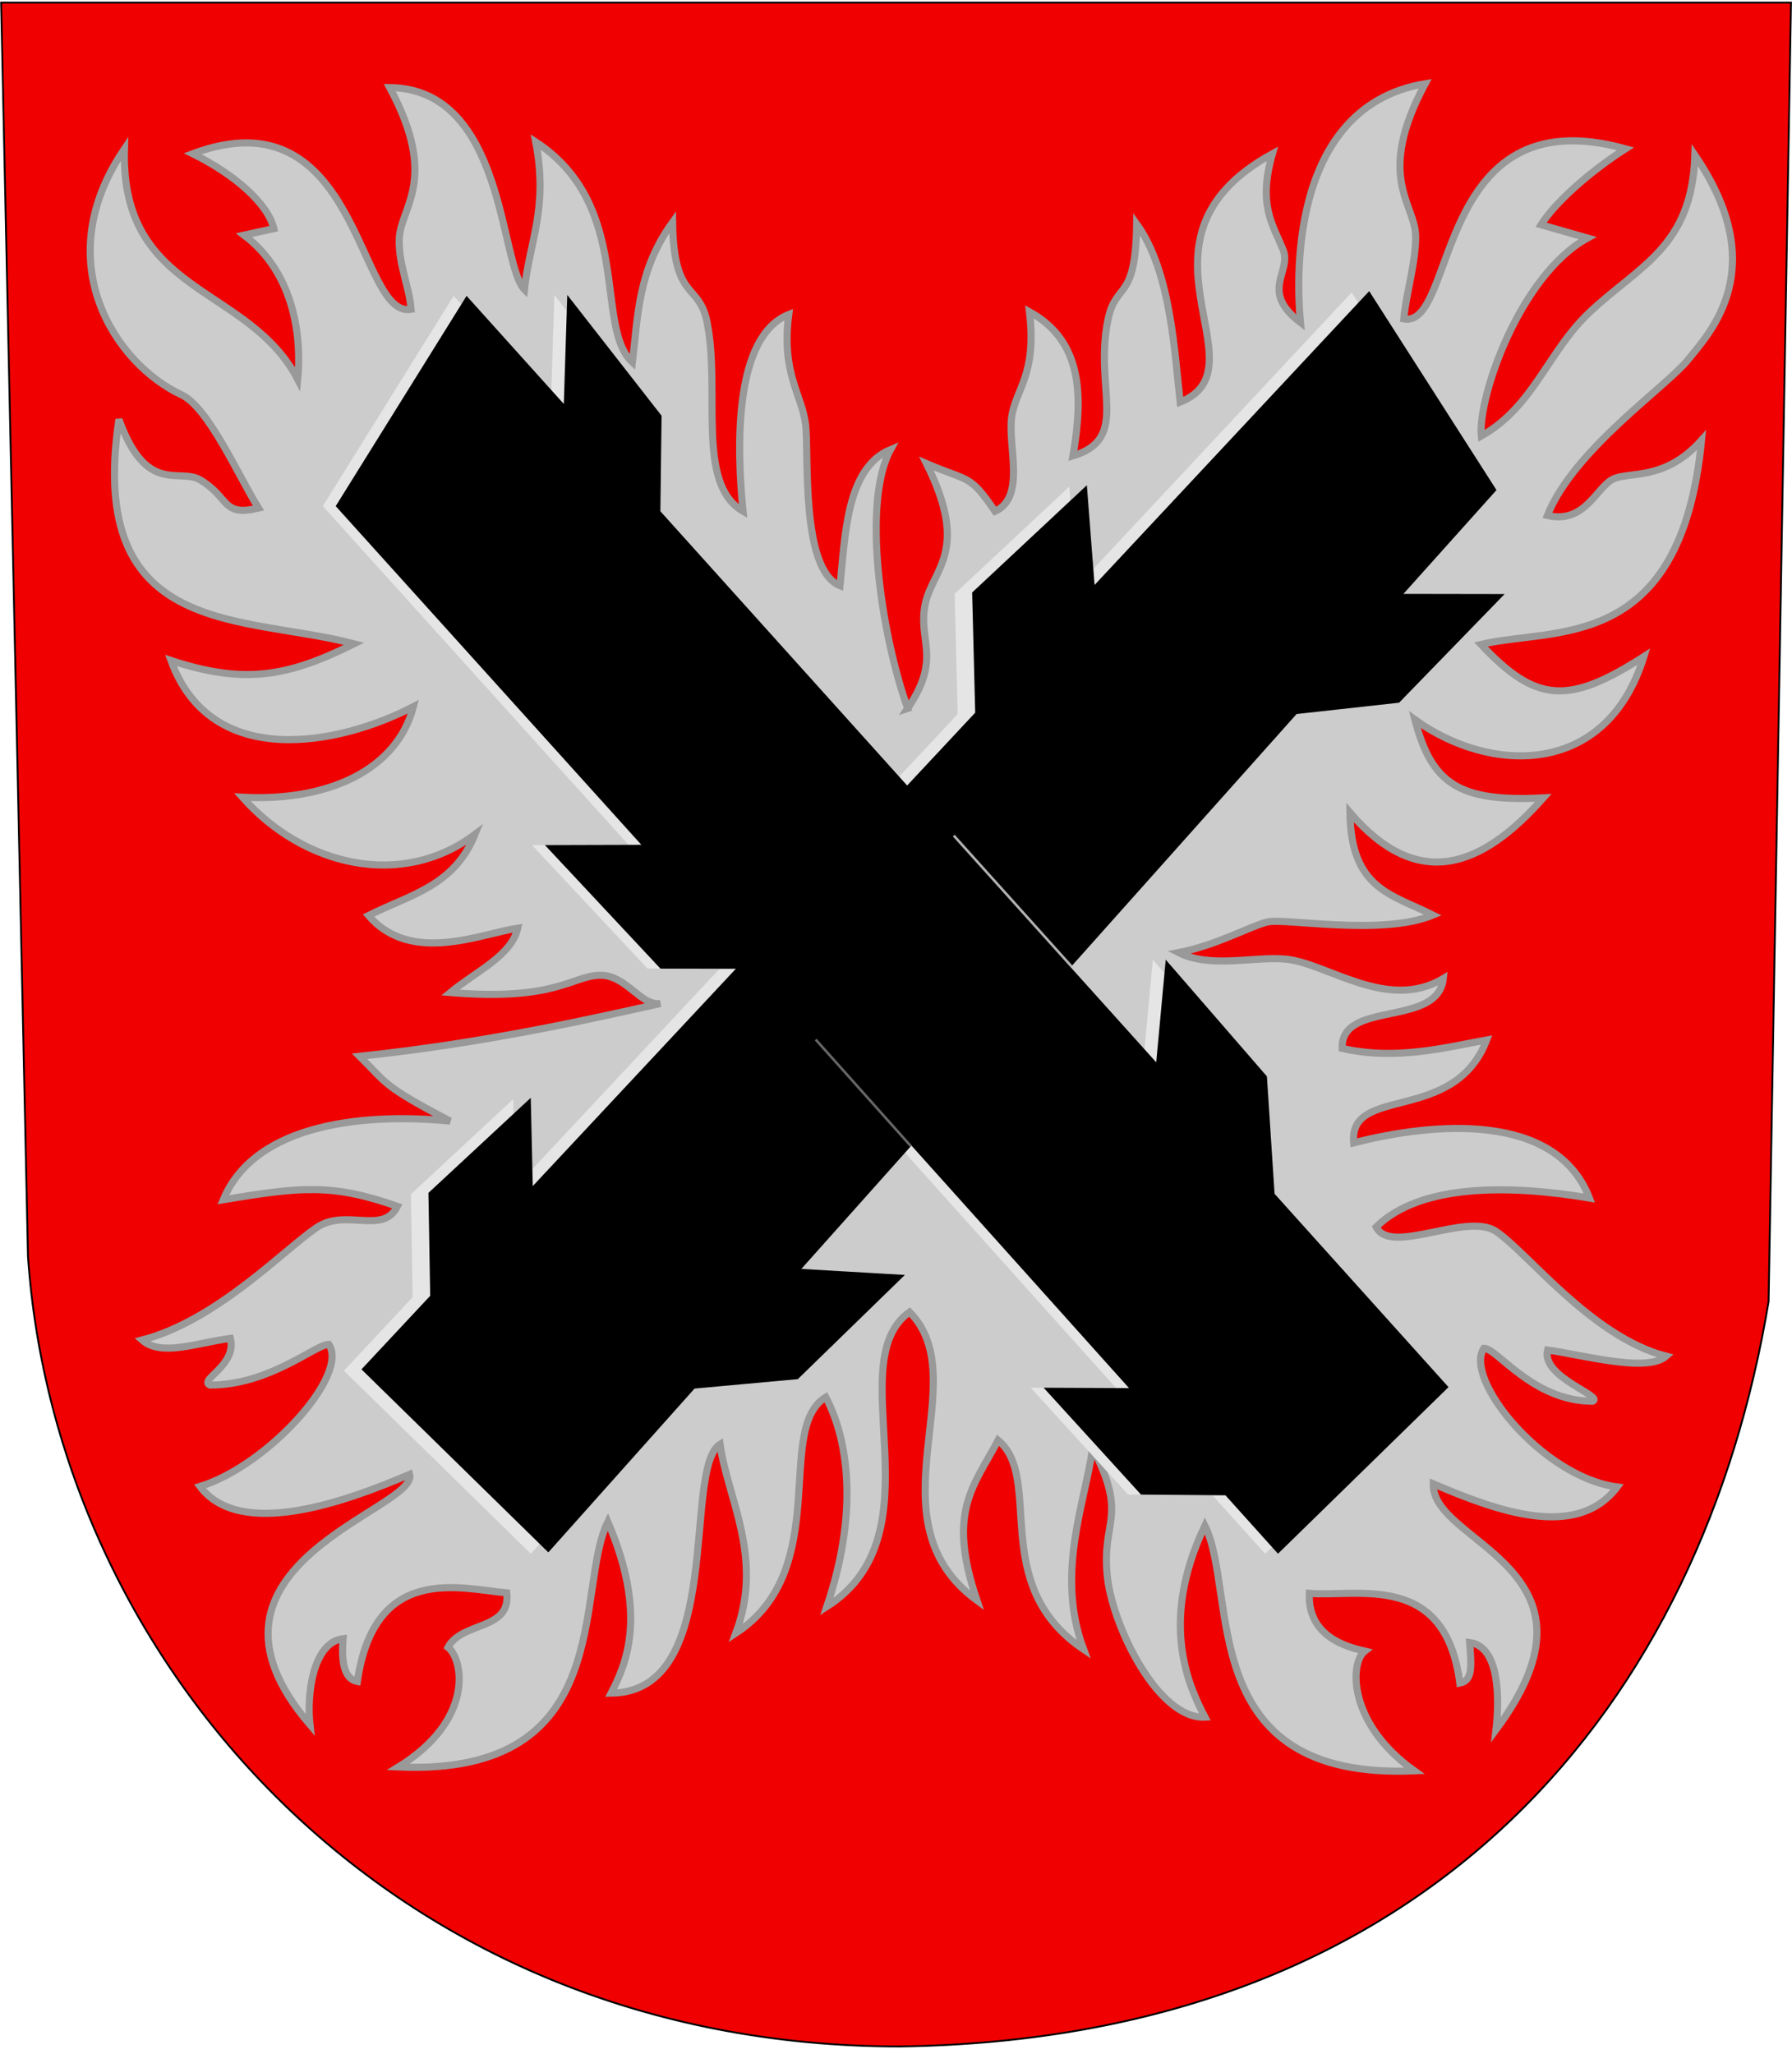
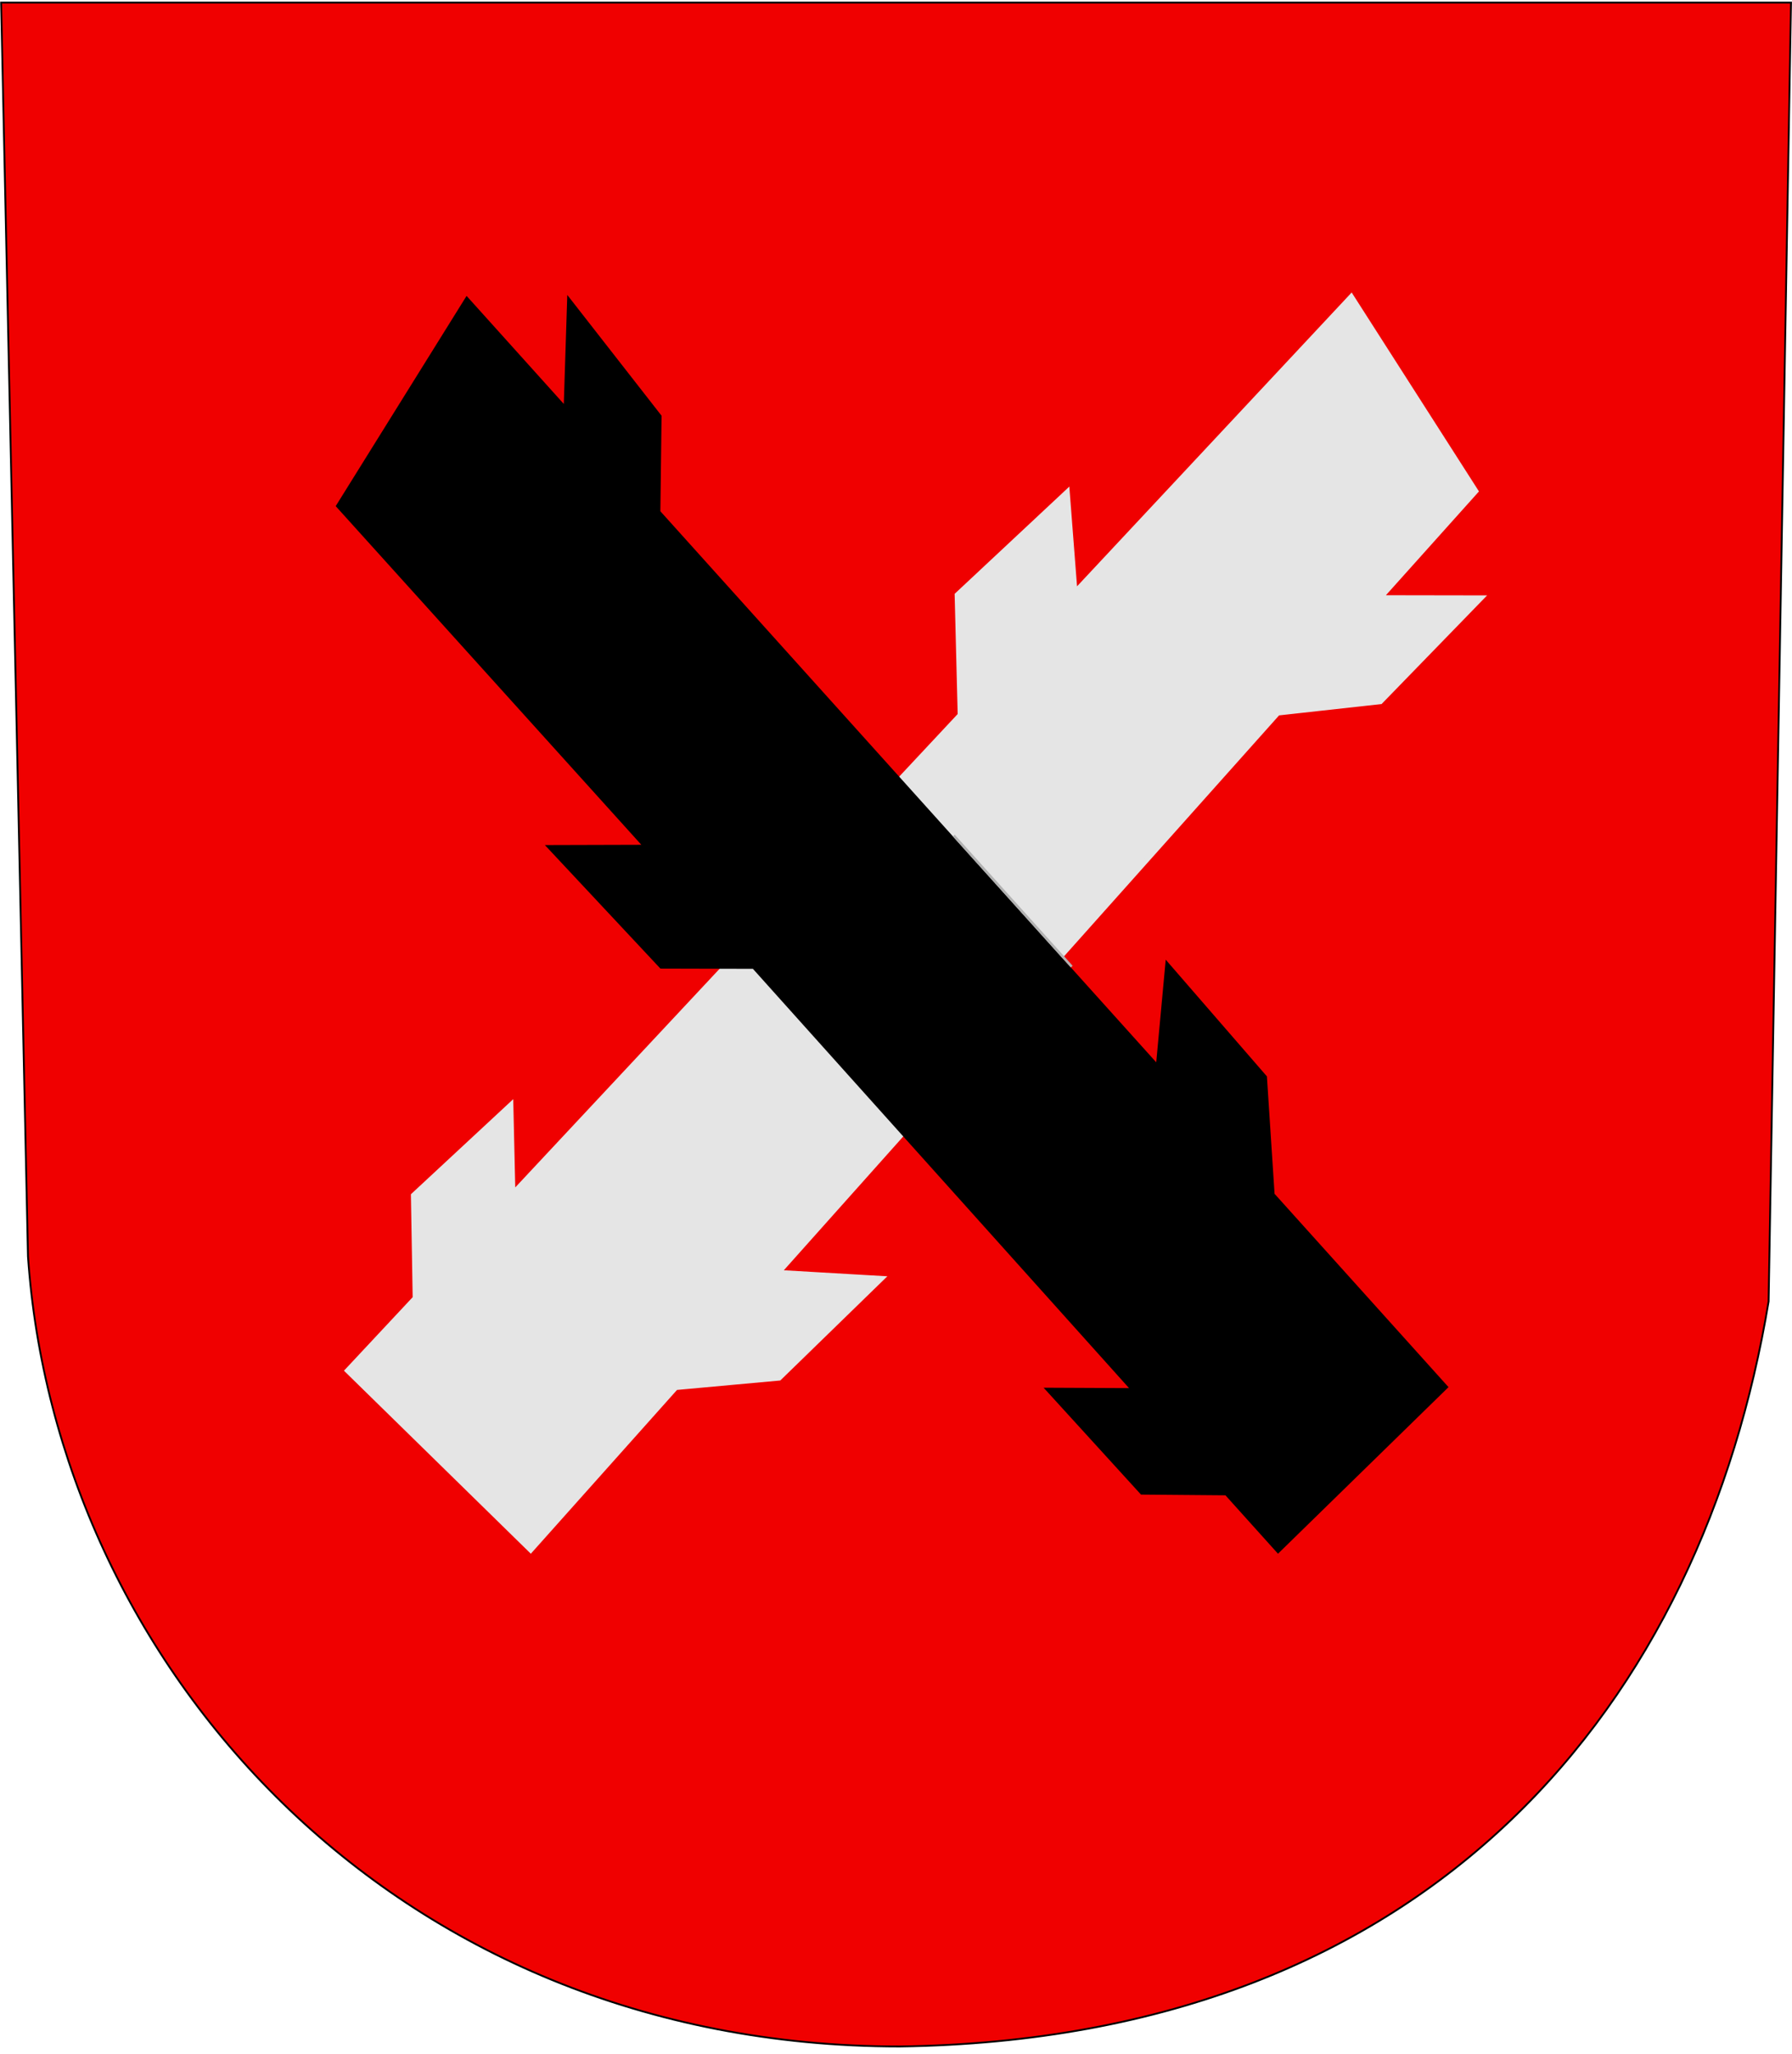
<svg xmlns="http://www.w3.org/2000/svg" xml:space="preserve" width="500px" height="573px" shape-rendering="geometricPrecision" text-rendering="geometricPrecision" image-rendering="optimizeQuality" fill-rule="evenodd" clip-rule="evenodd" viewBox="0 0 500 573" version="1.0">
  <g id="Layer_x0020_1">
    <path id="path1937" fill="#F00000" stroke="black" stroke-width="0.51" d="M0.31 0.715l499.412 -0 -6.25 362.354c-18.339,110.825 -92.665,205.761 -242.418,207.836 -142.49,0 -235.54,-107.488 -243.245,-220.41l-7.499 -349.78z" />
-     <path fill="#CCCCCC" stroke="#999999" stroke-width="1.984" d="M253.253 197.628c9.563,-14.068 2.898,-18.703 4.839,-28.816 1.941,-10.113 12.749,-14.752 0.42,-39.48 12.033,5.164 11.975,2.832 19.112,13.308 8.669,-3.861 3.563,-18.074 4.636,-26.144 1.073,-8.07 7.088,-11.657 4.985,-29.517 14.455,7.986 15.152,22.642 12.124,40.204 16.131,-4.88 5.784,-18.701 9.78,-38.001 2.241,-10.826 7.733,-4.723 8.003,-26.701 9.671,13.336 10.595,36.668 12.143,49.691 24.21,-9.662 -17.756,-45.438 25.73,-69.272 -4.033,14.083 -0.108,19.379 2.919,26.61 2.671,6.381 -6.703,11.595 4.917,20.475 -0.338,-3.883 -6.246,-59.829 34.775,-66.627 -13.931,25.943 -2.872,33.393 -2.655,42.311 0.176,7.241 -2.792,16.779 -3.303,23.302 14.993,2.711 8.12,-62.364 61.847,-47.471 -10.349,6.652 -19.762,15.177 -23.551,21.204l12.976 3.699c-18.938,10.388 -30.691,44.518 -29.637,55.218 14.524,-8.134 18.605,-23.512 30.068,-34.371 13.835,-13.105 28.756,-18.224 29.523,-43.973 21.533,31.57 4.223,49.437 -1.877,57.045 -6.1,7.608 -31.912,25.069 -39.287,43.48 10.37,2.428 13.622,-7.609 18.113,-10.035 4.491,-2.426 14.405,0.738 24.907,-10.96 -5.755,59.78 -41.278,52.069 -61.54,56.971 15.463,16.438 24.47,16.842 45.451,3.397 -10.54,33.993 -43.139,32.597 -63.894,17.574 4.659,17.793 12.129,23.09 35.842,21.828 -17.153,19.383 -34.931,26.27 -53.958,4.107 0.221,21.4 11.687,22.807 23.153,28.588 -14.313,5.944 -41.44,0.69 -46.337,1.958 -4.897,1.268 -14.147,6.487 -24.612,8.514 8.887,4.527 21.463,0.911 30.139,1.853 11.539,1.253 28.147,14.646 43.693,5.395 -1.469,13.728 -28.68,5.877 -28.21,19.475 14.872,3.393 28.381,-0.158 40.311,-2.347 -9.025,23.636 -38.583,12.454 -37.092,28.7 22.092,-5.691 56.38,-8.812 65.769,15.387 -21.814,-3.657 -47.065,-4.191 -59.508,8.083 4.041,8.089 25.296,-4.259 33.453,1.231 8.953,6.026 26.687,29.444 47.454,34.811 -5.391,4.749 -23.826,-0.516 -33.076,-1.714 -1.859,7.594 15.832,12.809 12.572,14.285 -16.72,-0.012 -26.598,-14.788 -30.331,-14.784 -5.816,8.448 16.311,35.956 37.178,38.696 -11.24,14.93 -33.572,6.701 -51.303,-0.878 -0.649,16.787 51.232,23.247 17.496,68.603 0.924,-8.071 1.228,-23.236 -7.351,-24.331 0.536,6.912 0.799,10.636 -2.736,11.322 -4.056,-31.252 -28.497,-23.918 -42.007,-25.038 -0.494,12.118 10.591,14.988 15.46,16.114 -4.168,3.232 -4.82,20.096 13.819,33.394 -61.537,2.711 -49.041,-49.557 -58.411,-68.4 -13.069,27.363 -4.157,45.361 0.022,53.43 -12.928,0.644 -25.585,-24.917 -27.195,-38.852 -1.873,-16.204 5.995,-16.631 -4.143,-36.209 -2.091,15.174 -10.43,35.034 -2.526,56.144 -26.771,-18.015 -10.969,-47.67 -23.856,-58.339 -6.859,13.024 -14.343,19.799 -5.896,44.693 -30.668,-22.503 0.081,-61.499 -18.81,-80.457 -19.763,14.007 8.992,61.718 -23.093,82.195 8.447,-24.894 6.586,-45.414 -0.273,-58.438 -14.512,8.826 2.214,47.952 -25.105,65.836 7.905,-21.109 -2.309,-37.533 -4.4,-52.707 -10.655,6.903 1.807,69.096 -30.401,69.439 4.179,-8.069 10.28,-21.694 -0.915,-47.807 -9.37,18.843 3.126,71.111 -58.411,68.4 21.451,-13.299 17.988,-30.162 13.819,-33.394 3.943,-7.27 17.612,-4.621 16.397,-15.177 -12.624,-1.092 -36.857,-8.479 -41.694,24.726 -3.535,-0.686 -4.521,-5.035 -3.986,-11.947 -8.58,1.094 -10.15,15.947 -9.226,24.018 -38.401,-44.69 30.334,-60.028 27.804,-69.853 -17.731,7.579 -47.248,18.307 -58.488,3.377 18.994,-5.864 41.744,-31.186 35.929,-39.633 -3.733,-0.004 -16.422,11.336 -33.142,11.348 -3.259,-1.476 7.559,-5.441 5.7,-13.035 -9.251,1.198 -19.251,5.213 -24.642,0.464 20.767,-5.368 39.75,-25.349 48.703,-31.375 8.158,-5.49 18.479,2.172 22.52,-5.916 -18.066,-6.339 -26.761,-5.493 -48.575,-1.835 9.05,-21.828 40.683,-24.172 63.27,-21.947 -18.82,-9.931 -17.231,-10.126 -25.222,-18.079 35.895,-3.764 65.544,-10.652 83.946,-14.728 -5.352,0.907 -9.562,-7.973 -16.834,-7.878 -7.96,0.104 -12.066,7.275 -41.812,4.826 7.104,-5.884 17.019,-10.205 18.813,-17.963 -10.344,1.534 -29.746,10.252 -41.651,-3.52 11.466,-5.781 23.869,-8.125 29.713,-22.652 -20.277,15.291 -47.738,9.028 -64.891,-10.355 23.713,1.262 43.054,-7.472 47.713,-25.264 -20.569,10.698 -56.445,17.96 -67.643,-12.888 20.565,6.781 32.696,4.503 51.074,-4.647 -30.822,-8.162 -74.763,-1.329 -65.6,-62.594 7.731,21.336 16.852,13.377 22.721,16.895 8.315,4.985 5.868,10.276 16.238,7.848 -5.501,-8.727 -13.937,-28.093 -21.481,-31.609 -18.399,-8.576 -37.467,-37.033 -15.934,-68.603 -1.17,40.901 34.521,37.756 48.346,64.287 1.054,-10.701 -0.391,-29.211 -14.956,-40.224l8.291 -1.824c-1.603,-6.964 -11.015,-15.178 -22.614,-20.892 46.543,-17.392 45.917,46.121 60.91,43.41 -0.51,-6.523 -3.479,-12.312 -3.303,-19.553 0.217,-8.918 11.277,-16.368 -2.655,-42.311 32.208,0.343 30.68,49.416 37.586,56.319 1.467,-13.613 6.682,-22.539 3.15,-41.149 27.319,17.884 16.216,51.7 26.98,61.463 1.549,-13.024 1.535,-25.735 11.206,-39.07 0.27,21.978 7.324,16.812 9.565,27.638 3.996,19.3 -3.228,45.304 10.092,52.995 -1.778,-17.562 -2.643,-48.773 12.749,-54.886 -2.103,16.298 3.58,22.236 4.673,30.454 1.053,7.923 -1.535,40.713 9.634,45.199 1.477,-13.912 1.704,-32.821 14.114,-37.986 -7.931,14.435 -2.925,50.601 4.763,72.221z" />
    <polygon fill="#E5E5E5" stroke="#E5E5E5" stroke-width="1.417" points="96.958,382.358 148.074,432.416 188.556,387.067 217.402,384.429 245.945,356.658 217.195,354.987 356.536,198.896 385.154,195.73 413.256,166.803 385.11,166.757 411.772,137.02 377.034,82.742 299.933,165.222 297.768,137.266 267.074,165.963 267.923,199.465 143.095,333.002 142.528,308.223 115.362,333.461 115.853,362.145 " />
-     <polygon fill="#E5E5E5" stroke="#E5E5E5" stroke-width="1.417" points="126.687,83.719 154.364,114.471 155.327,84.257 180.279,116.217 179.943,142.893 319.564,298.028 322.209,269.441 349.199,300.56 351.334,333.327 399.58,386.934 353.015,432.416 338.641,416.439 315.075,416.24 289.196,387.843 313.016,387.955 206.792,269.564 180.976,269.498 150.06,236.451 176.933,236.374 90.951,141.114 " />
-     <polygon fill="black" stroke="black" stroke-width="1.417" points="101.847,381.981 152.963,432.039 193.445,386.69 222.291,384.052 250.834,356.281 222.084,354.609 361.425,198.518 390.043,195.353 418.145,166.426 389.999,166.38 416.661,136.643 381.923,82.365 304.823,164.844 302.658,136.889 271.963,165.586 272.812,199.088 147.984,332.624 147.418,307.846 120.251,333.084 120.742,361.768 " />
    <polygon fill="black" stroke="black" stroke-width="1.417" points="130.287,83.719 157.964,114.471 158.927,84.257 183.879,116.217 183.543,142.893 323.164,298.028 325.809,269.441 352.799,300.56 354.934,333.327 403.18,386.934 356.615,432.416 342.241,416.439 318.675,416.24 292.796,387.843 316.616,387.955 210.392,269.564 184.576,269.498 153.66,236.451 180.533,236.374 94.551,141.114 " />
-     <line fill="none" stroke="#666666" stroke-width="0.709" x1="254.144" y1="319.733" x2="227.588" y2="290" />
    <line fill="none" stroke="#B2B2B2" stroke-width="0.709" x1="299.026" y1="269.663" x2="266.119" y2="233.1" />
  </g>
</svg>